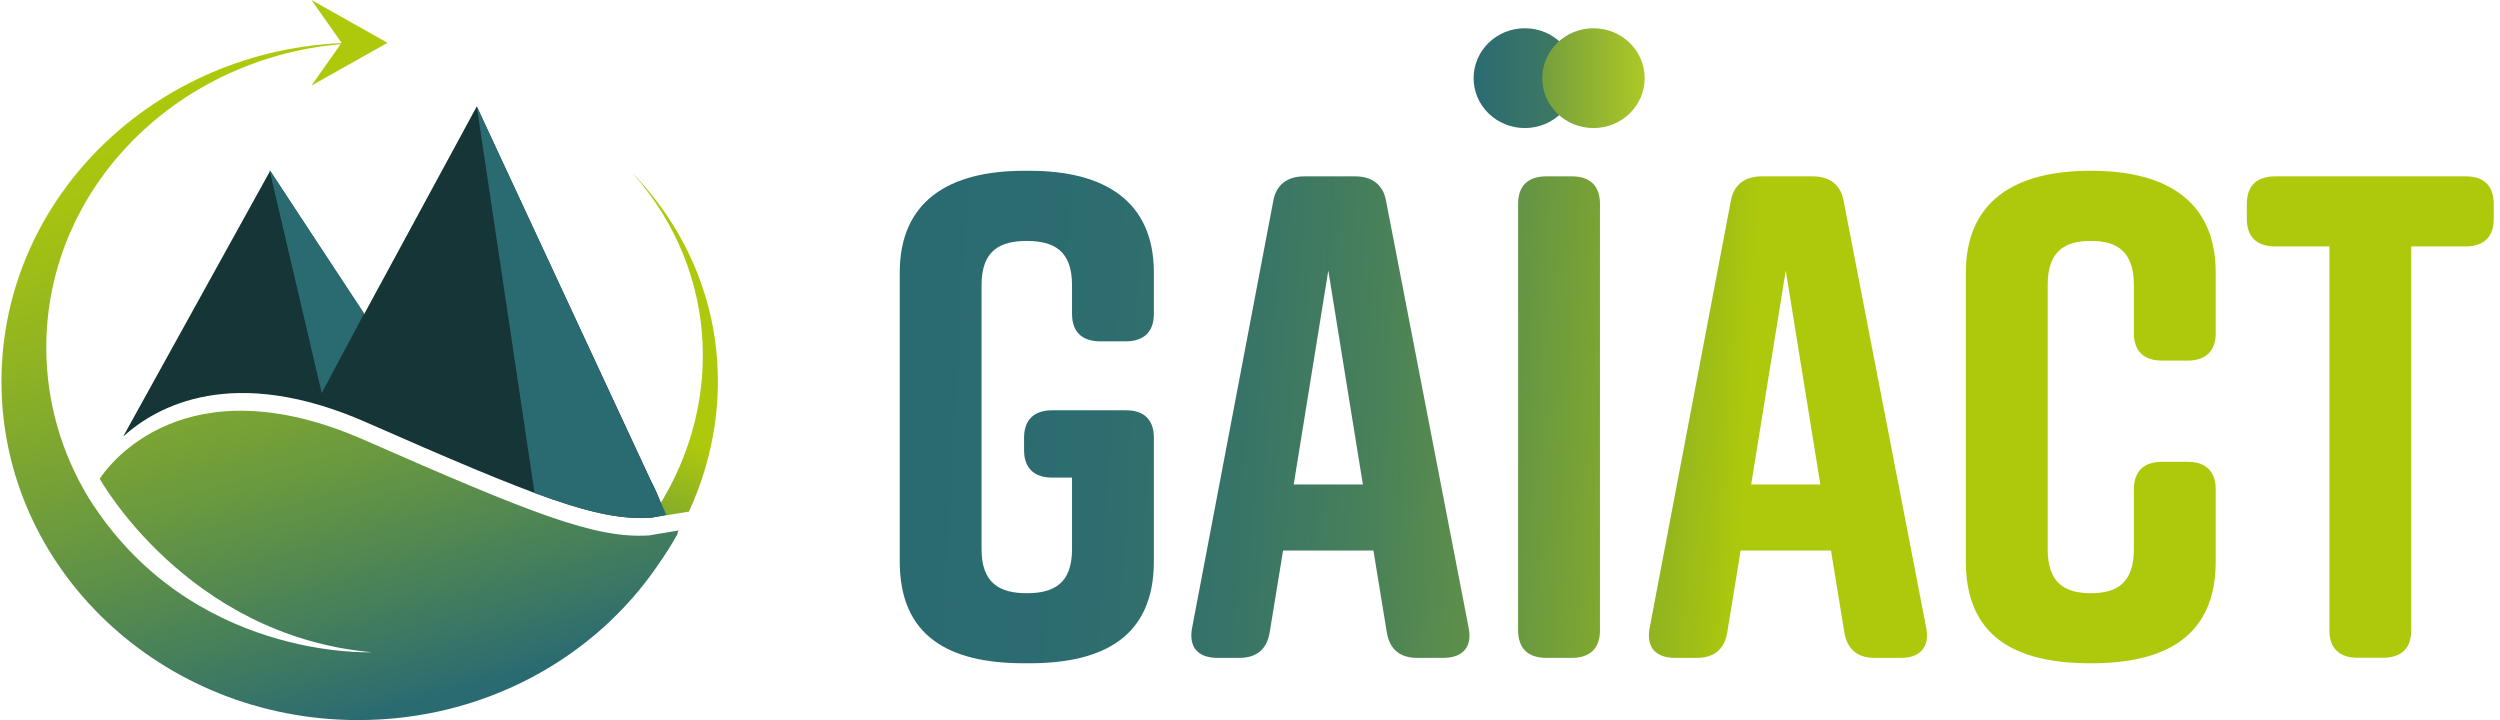
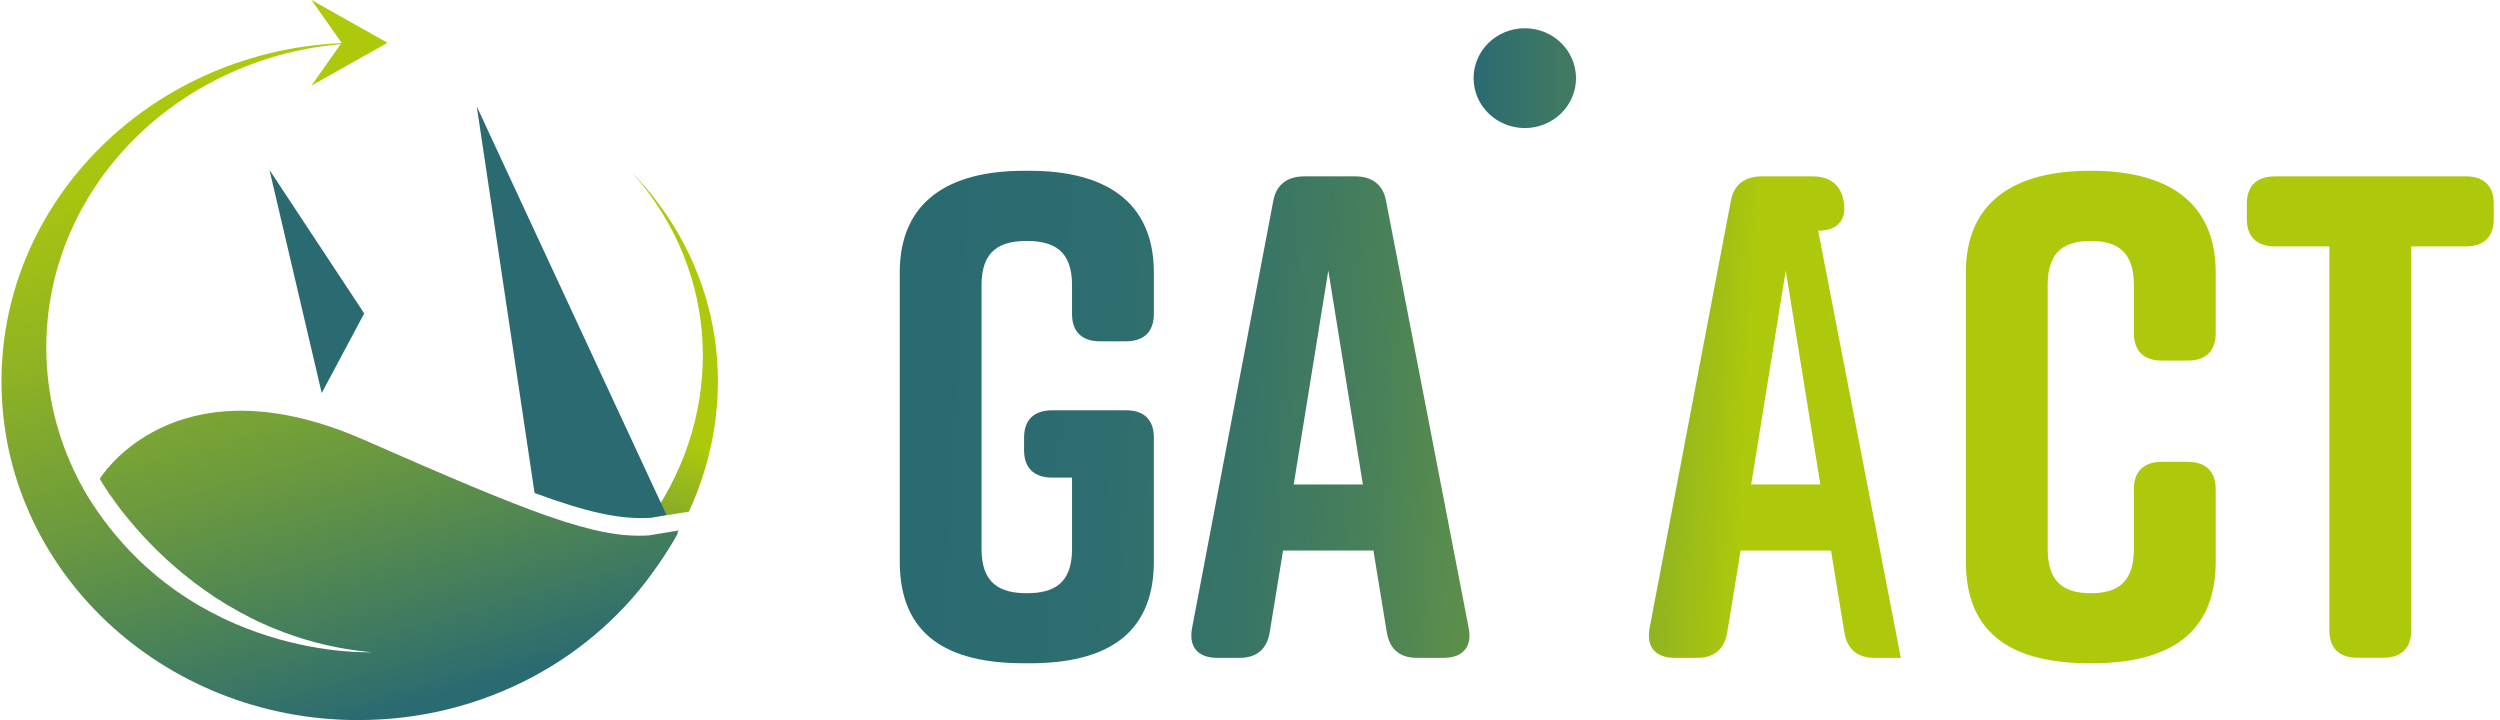
<svg xmlns="http://www.w3.org/2000/svg" width="184" height="53" fill="none">
  <path d="M46.846 13.039c-.075-.08-.157-.16-.239-.247H46.6c6.463 7.338 6.717 17.498 1.336 25.302l2.769-.437c3.746-8.13 2.62-17.643-3.86-24.618Z" fill="url(#a)" />
  <path d="M47.764 39.406c-3.926.254-8.546-1.571-20.958-7.026-13.21-5.803-18.816 1.884-19.413 2.778l-.022.022-.03.058c0 .008 6.418 11.528 19.995 12.764 0 0-13.33.618-20.831-11.39-1.97-3.257-3.098-7.025-3.098-11.04 0-12.195 10.382-22.108 23.317-22.414v-.007c-.12-.007-.24-.007-.359-.007C11.864 3.15.108 14.307.108 28.074c0 13.768 11.756 24.924 26.257 24.924 9.278 0 17.435-4.567 22.1-11.469.523-.742 1-1.505 1.433-2.283-.015 0-.037.007-.06.007.038-.073.075-.138.112-.211l-2.186.364Z" fill="url(#b)" />
-   <path d="M26.94 31.077c12.412 5.454 17.032 7.28 20.958 7.025l.955-.174c-.022-.335-.172-.8-.35-1.244.111.24.238.516.395.844l.022.043-.41-.887c-.291-.72-.65-1.396-.672-1.447C44.532 28.146 35.09 7.833 35.09 7.833l-8.292 15.295-6.911-10.56L9.064 32.13c2.5-2.262 8.106-5.345 17.876-1.054Z" fill="#153537" />
  <path d="m26.805 23.068-3.127 5.861-3.844-16.421 6.971 10.56ZM47.89 38.11l1.164-.212L35.09 7.833l4.254 28.451c3.911 1.447 6.337 1.964 8.546 1.825Z" fill="#2A6B71" />
-   <path d="M48.928 37.624c0 .007.007.014.007.014s0-.007-.007-.014ZM48.935 37.639c.007.013.007.013 0 0Z" fill="#153537" />
  <path d="M28.521 3.15 22.924 0l2.216 3.15-2.216 3.148 5.598-3.149Z" fill="#AEC90B" />
  <path d="M84.924 32.214v9.113c0 5.469-3.634 7.49-9.142 7.49h-.418c-5.508 0-9.143-1.97-9.143-7.49V20.06c0-5.265 3.635-7.49 9.143-7.49h.418c5.508 0 9.142 2.225 9.142 7.49v3.04c0 1.317-.723 2.022-2.074 2.022h-1.874c-1.35 0-2.075-.705-2.075-2.022v-2.123c0-2.531-1.35-3.244-3.328-3.244-1.978 0-3.33.705-3.33 3.244v19.44c0 2.53 1.352 3.243 3.33 3.243s3.328-.705 3.328-3.243v-5.266h-1.455c-1.35 0-2.075-.713-2.075-2.022v-.909c0-1.316.724-2.022 2.075-2.022h5.404c1.35-.014 2.075.699 2.075 2.015Z" fill="url(#c)" />
  <path d="M106.227 48.42h-1.926c-1.246 0-2.023-.611-2.232-1.877l-.985-6.022h-6.65l-.985 6.022c-.21 1.266-.985 1.877-2.232 1.877h-1.612c-1.403 0-2.127-.757-1.873-2.175l5.978-31.44c.21-1.215 1.038-1.825 2.284-1.825h3.74c1.246 0 2.074.61 2.283 1.825l6.083 31.44c.261 1.41-.47 2.175-1.873 2.175Zm-5.919-12.764L97.763 19.91l-2.545 15.746h5.09Z" fill="url(#d)" />
-   <path d="M115.682 48.42h-1.874c-1.351 0-2.075-.706-2.075-2.022V15c0-1.316.724-2.021 2.075-2.021h1.874c1.351 0 2.075.705 2.075 2.021v31.39c.007 1.316-.724 2.029-2.075 2.029Z" fill="url(#e)" />
-   <path d="M139.902 48.42h-1.925c-1.247 0-2.023-.611-2.232-1.877l-.985-6.022h-6.65l-.985 6.022c-.209 1.266-.986 1.877-2.232 1.877h-1.612c-1.403 0-2.127-.757-1.874-2.175l5.979-31.44c.209-1.215 1.037-1.825 2.284-1.825h3.739c1.246 0 2.075.61 2.284 1.825l6.083 31.44c.253 1.41-.47 2.175-1.874 2.175Zm-5.926-12.764-2.545-15.746-2.545 15.746h5.09Z" fill="url(#f)" />
+   <path d="M139.902 48.42h-1.925c-1.247 0-2.023-.611-2.232-1.877l-.985-6.022h-6.65l-.985 6.022c-.209 1.266-.986 1.877-2.232 1.877h-1.612c-1.403 0-2.127-.757-1.874-2.175l5.979-31.44c.209-1.215 1.037-1.825 2.284-1.825h3.739c1.246 0 2.075.61 2.284 1.825c.253 1.41-.47 2.175-1.874 2.175Zm-5.926-12.764-2.545-15.746-2.545 15.746h5.09Z" fill="url(#f)" />
  <path d="M163.076 36.01v5.317c0 5.469-3.635 7.49-9.143 7.49h-.105c-5.508 0-9.142-1.97-9.142-7.49V20.06c0-5.265 3.634-7.49 9.142-7.49h.105c5.508 0 9.143 2.225 9.143 7.49v4.458c0 1.317-.724 2.022-2.075 2.022h-1.873c-1.351 0-2.075-.705-2.075-2.022v-3.541c0-2.48-1.247-3.244-3.172-3.244-1.926 0-3.172.756-3.172 3.244v19.44c0 2.48 1.246 3.243 3.172 3.243 1.925 0 3.172-.756 3.172-3.243V36.01c0-1.316.724-2.021 2.075-2.021h1.873c1.343 0 2.075.705 2.075 2.021Z" fill="url(#g)" />
  <path d="M183.541 15.001v1.113c0 1.316-.724 2.022-2.075 2.022h-4V46.39c0 1.316-.724 2.021-2.075 2.021h-1.874c-1.35 0-2.074-.705-2.074-2.021V18.136h-4.001c-1.351 0-2.075-.706-2.075-2.022v-1.113c0-1.316.724-2.021 2.075-2.021h14.032c1.343-.008 2.067.705 2.067 2.021Z" fill="url(#h)" />
  <path d="M108.457 5.753c0-2.03 1.687-3.673 3.769-3.673 2.083 0 3.769 1.643 3.769 3.673 0 2.029-1.686 3.672-3.769 3.672-2.082 0-3.769-1.643-3.769-3.672Z" fill="url(#i)" />
-   <path d="M113.51 5.753c0-2.03 1.687-3.673 3.769-3.673s3.769 1.643 3.769 3.673c0 2.029-1.687 3.672-3.769 3.672s-3.769-1.643-3.769-3.672Z" fill="url(#j)" />
  <defs>
    <linearGradient id="a" x1="39.184" y1="47.391" x2="46.023" y2="30.539" gradientUnits="userSpaceOnUse">
      <stop stop-color="#2A6B71" />
      <stop offset="1" stop-color="#AEC90B" />
    </linearGradient>
    <linearGradient id="b" x1="29.919" y1="51.862" x2="16.786" y2="5.012" gradientUnits="userSpaceOnUse">
      <stop stop-color="#2A6B71" />
      <stop offset=".076" stop-color="#387566" />
      <stop offset=".381" stop-color="#6A993F" />
      <stop offset=".648" stop-color="#8FB323" />
      <stop offset=".863" stop-color="#A6C311" />
      <stop offset="1" stop-color="#AEC90B" />
    </linearGradient>
    <linearGradient id="c" x1="68.111" y1="30.298" x2="128.413" y2="33.679" gradientUnits="userSpaceOnUse">
      <stop stop-color="#2A6B71" />
      <stop offset=".215" stop-color="#2D6D6F" />
      <stop offset=".386" stop-color="#377467" />
      <stop offset=".542" stop-color="#48805A" />
      <stop offset=".69" stop-color="#609148" />
      <stop offset=".831" stop-color="#7EA730" />
      <stop offset=".966" stop-color="#A3C113" />
      <stop offset="1" stop-color="#AEC90B" />
    </linearGradient>
    <linearGradient id="d" x1="68.175" y1="29.286" x2="128.477" y2="32.666" gradientUnits="userSpaceOnUse">
      <stop stop-color="#2A6B71" />
      <stop offset=".215" stop-color="#2D6D6F" />
      <stop offset=".386" stop-color="#377467" />
      <stop offset=".542" stop-color="#48805A" />
      <stop offset=".69" stop-color="#609148" />
      <stop offset=".831" stop-color="#7EA730" />
      <stop offset=".966" stop-color="#A3C113" />
      <stop offset="1" stop-color="#AEC90B" />
    </linearGradient>
    <linearGradient id="e" x1="68.227" y1="28.22" x2="128.53" y2="31.6" gradientUnits="userSpaceOnUse">
      <stop stop-color="#2A6B71" />
      <stop offset=".215" stop-color="#2D6D6F" />
      <stop offset=".386" stop-color="#377467" />
      <stop offset=".542" stop-color="#48805A" />
      <stop offset=".69" stop-color="#609148" />
      <stop offset=".831" stop-color="#7EA730" />
      <stop offset=".966" stop-color="#A3C113" />
      <stop offset="1" stop-color="#AEC90B" />
    </linearGradient>
    <linearGradient id="f" x1="68.269" y1="27.499" x2="128.571" y2="30.879" gradientUnits="userSpaceOnUse">
      <stop stop-color="#2A6B71" />
      <stop offset=".215" stop-color="#2D6D6F" />
      <stop offset=".386" stop-color="#377467" />
      <stop offset=".542" stop-color="#48805A" />
      <stop offset=".69" stop-color="#609148" />
      <stop offset=".831" stop-color="#7EA730" />
      <stop offset=".966" stop-color="#A3C113" />
      <stop offset="1" stop-color="#AEC90B" />
    </linearGradient>
    <linearGradient id="g" x1="68.344" y1="26.143" x2="128.646" y2="29.523" gradientUnits="userSpaceOnUse">
      <stop stop-color="#2A6B71" />
      <stop offset=".215" stop-color="#2D6D6F" />
      <stop offset=".386" stop-color="#377467" />
      <stop offset=".542" stop-color="#48805A" />
      <stop offset=".69" stop-color="#609148" />
      <stop offset=".831" stop-color="#7EA730" />
      <stop offset=".966" stop-color="#A3C113" />
      <stop offset="1" stop-color="#AEC90B" />
    </linearGradient>
    <linearGradient id="h" x1="68.414" y1="24.89" x2="128.716" y2="28.27" gradientUnits="userSpaceOnUse">
      <stop stop-color="#2A6B71" />
      <stop offset=".215" stop-color="#2D6D6F" />
      <stop offset=".386" stop-color="#377467" />
      <stop offset=".542" stop-color="#48805A" />
      <stop offset=".69" stop-color="#609148" />
      <stop offset=".831" stop-color="#7EA730" />
      <stop offset=".966" stop-color="#A3C113" />
      <stop offset="1" stop-color="#AEC90B" />
    </linearGradient>
    <linearGradient id="i" x1="108.457" y1="5.751" x2="115.998" y2="5.751" gradientUnits="userSpaceOnUse">
      <stop stop-color="#2A6B71" />
      <stop offset="1" stop-color="#437B60" />
    </linearGradient>
    <linearGradient id="j" x1="113.511" y1="5.751" x2="121.052" y2="5.751" gradientUnits="userSpaceOnUse">
      <stop stop-color="#749F3D" />
      <stop offset="1" stop-color="#ADC826" />
    </linearGradient>
  </defs>
</svg>